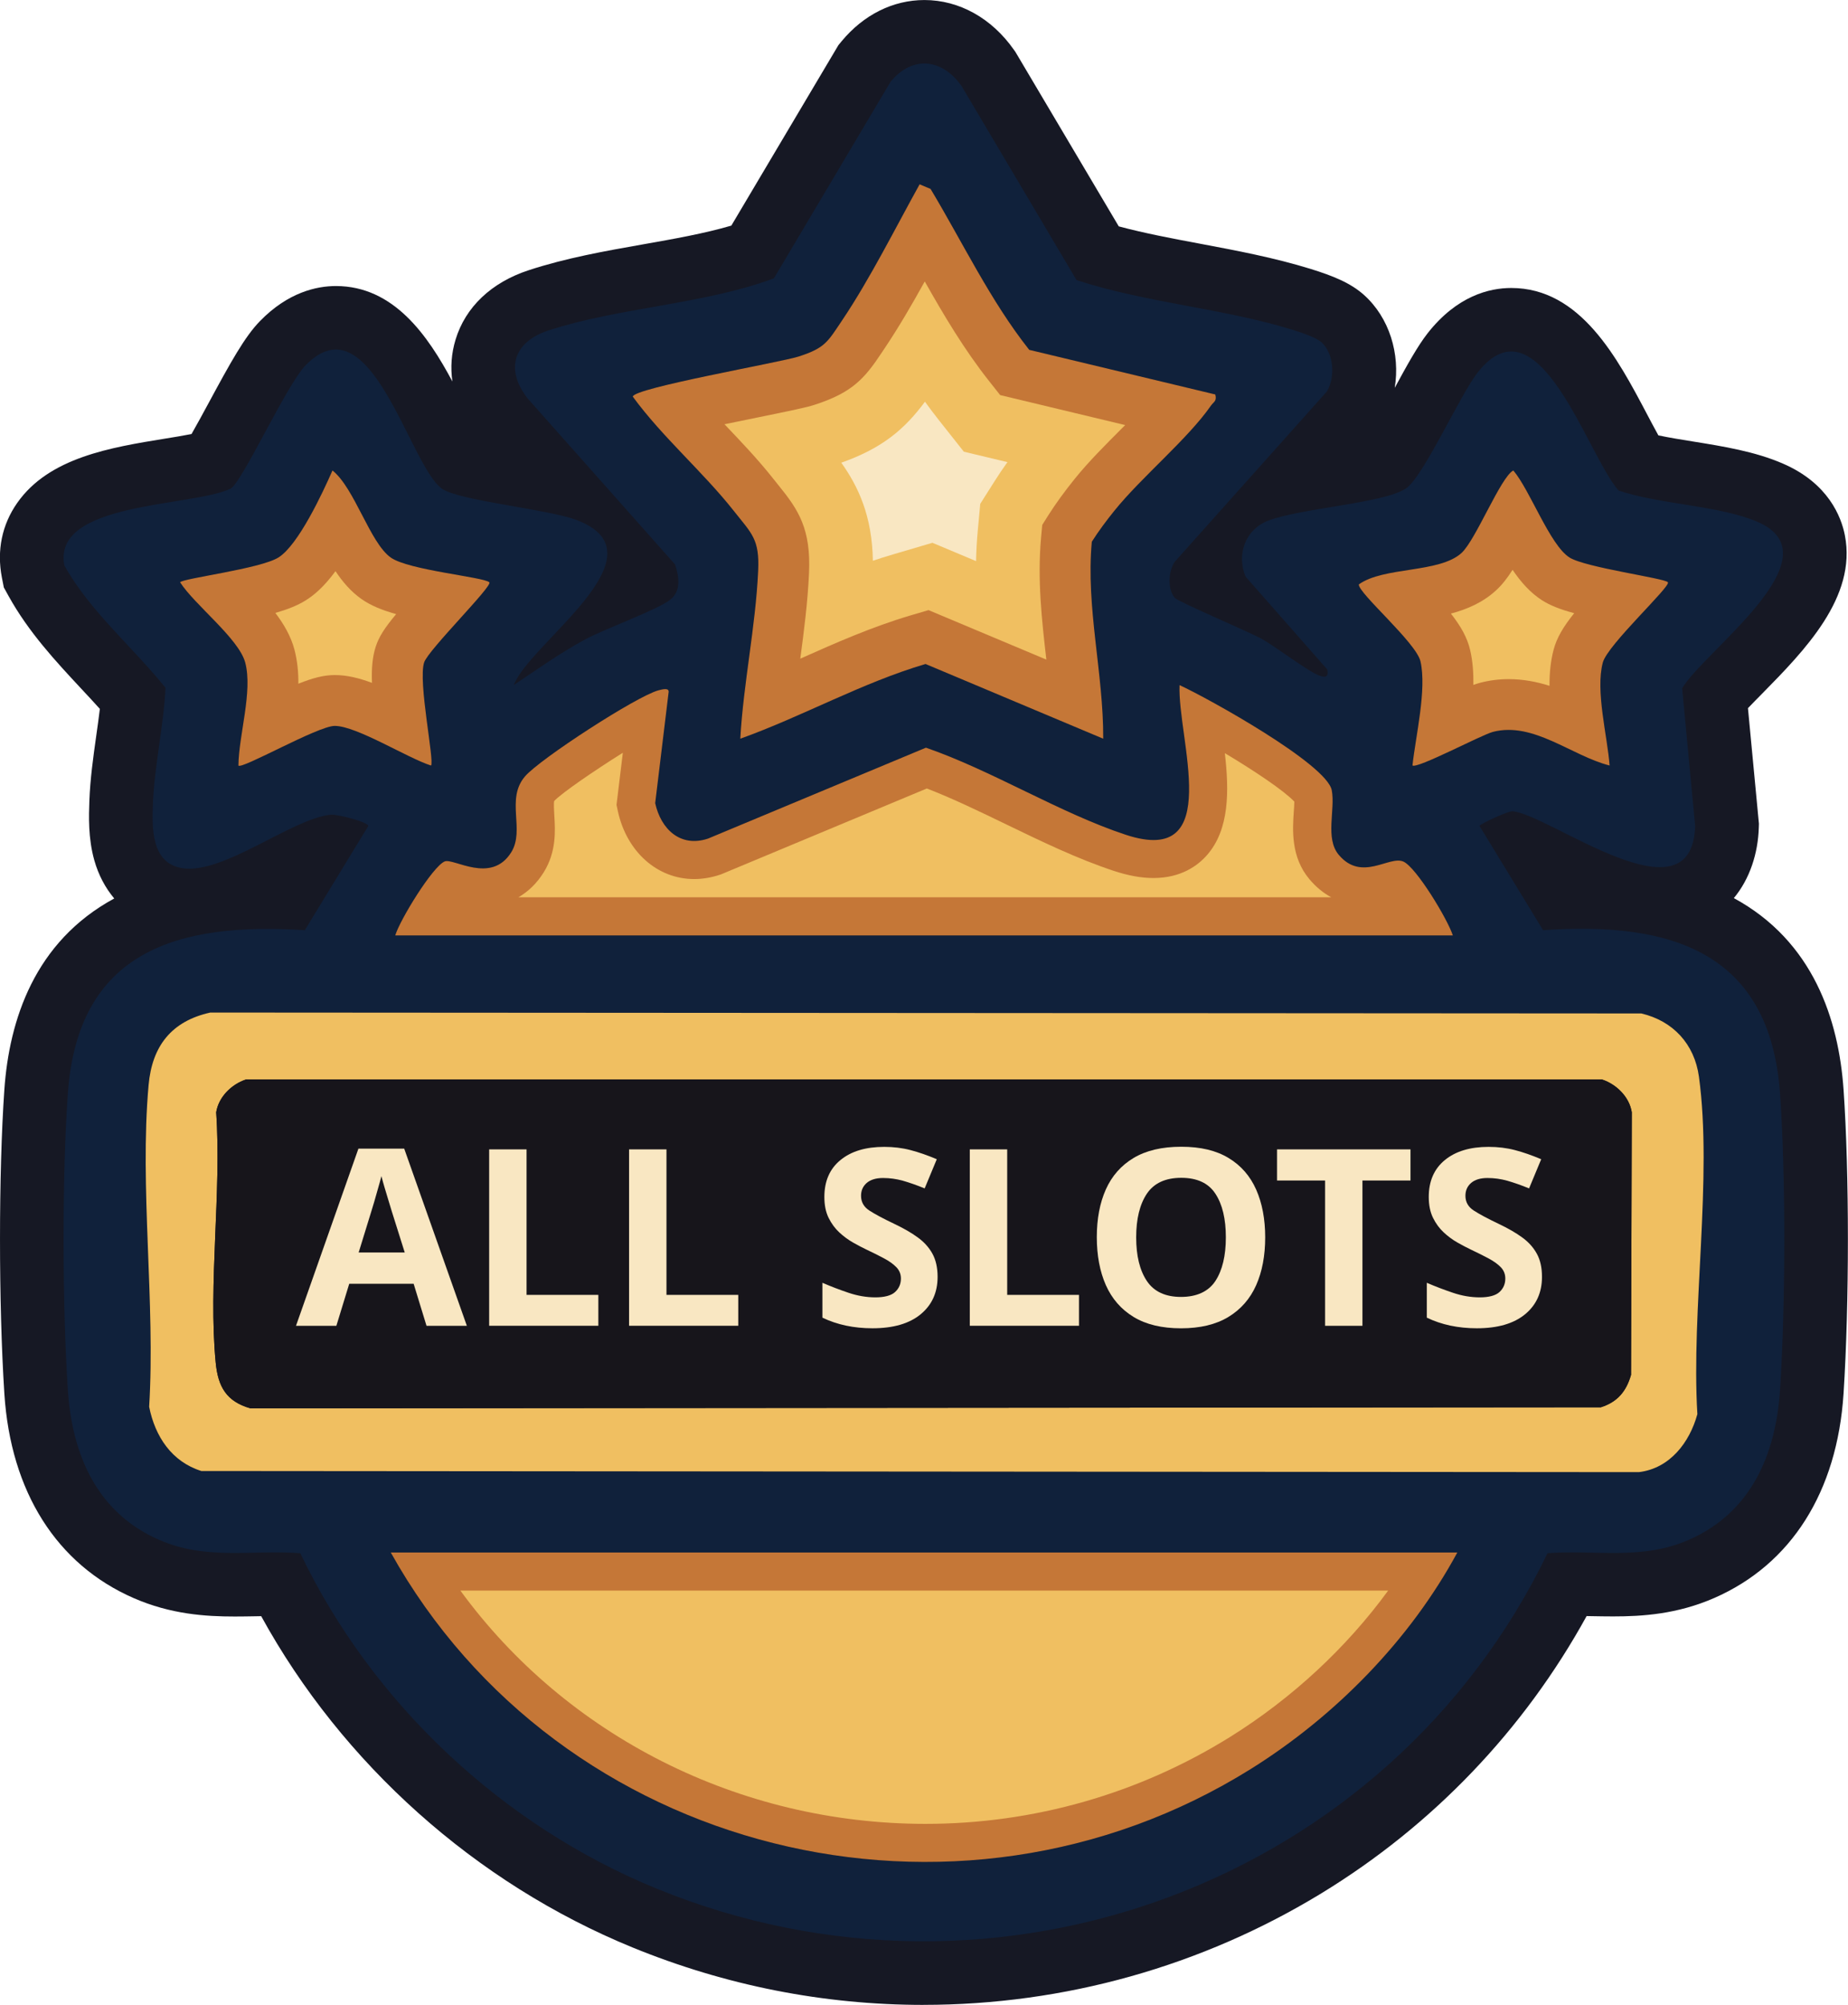
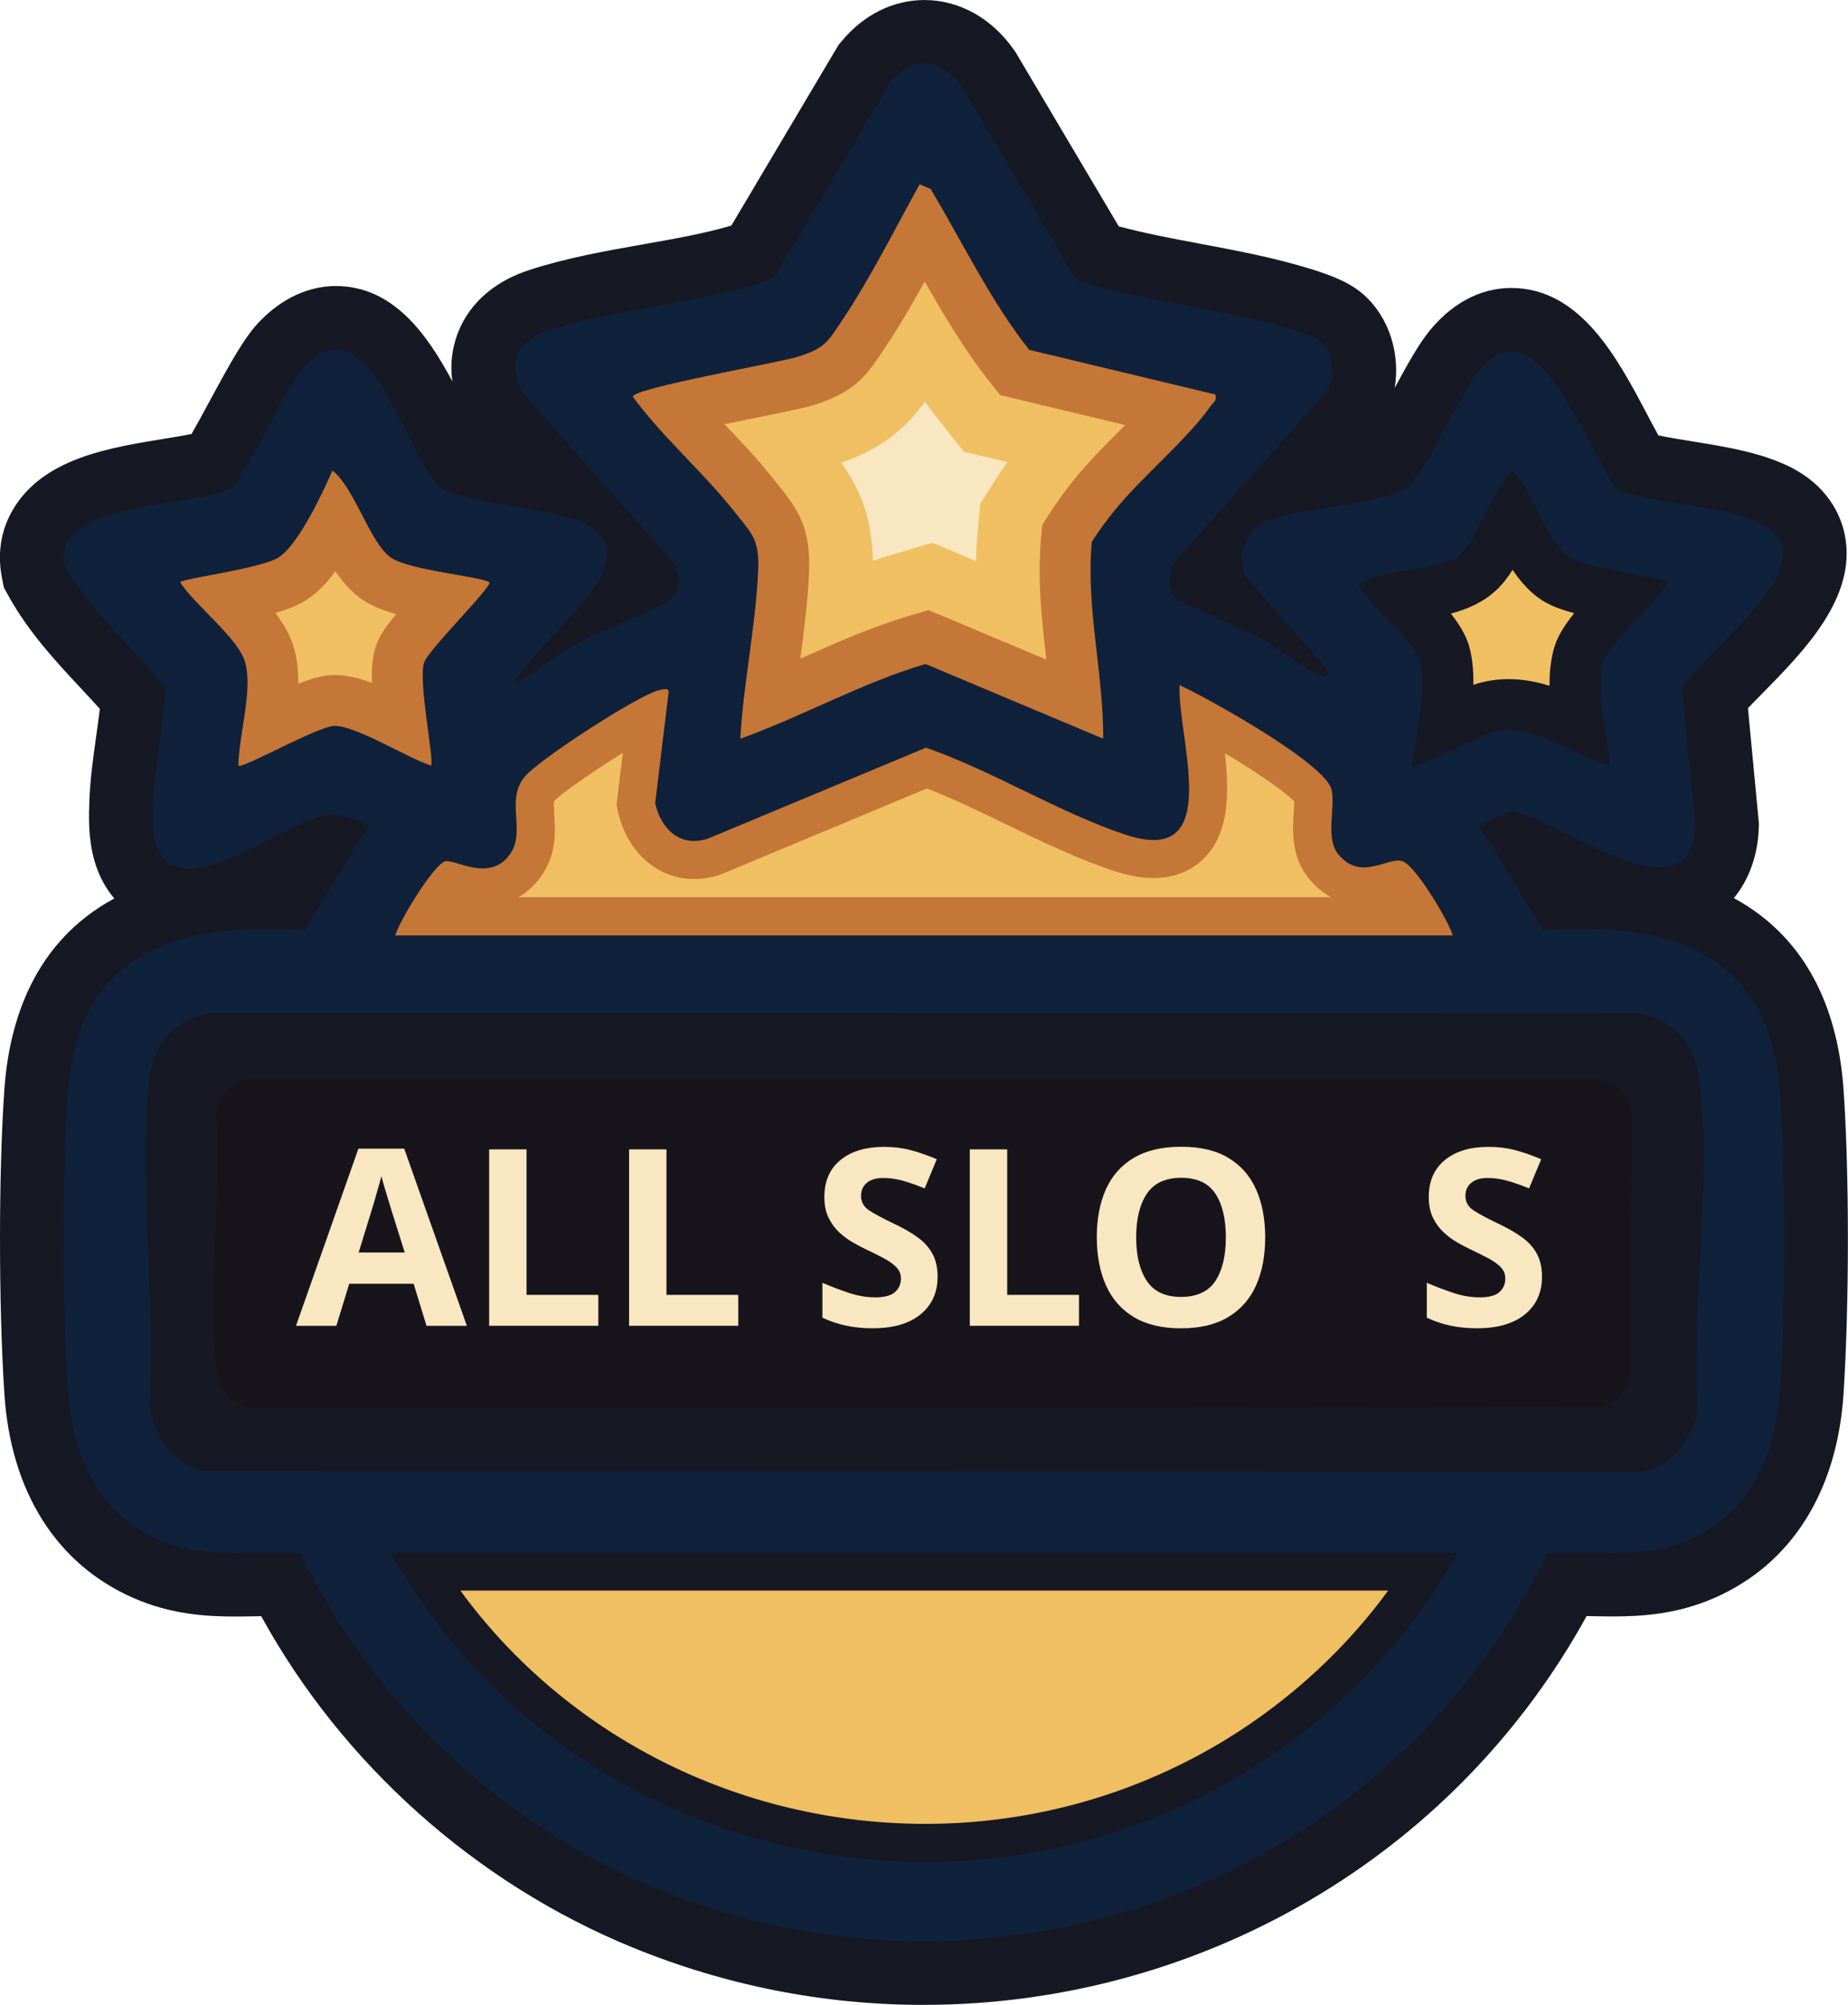
<svg xmlns="http://www.w3.org/2000/svg" width="59" height="64" viewBox="0 0 59 64" fill="none">
  <g clip-path="url(#clip0_4_482)">
    <path d="M29.489 64C26.295 64 23.166 63.382 20.191 62.165C15.183 60.116 10.924 56.3 8.339 51.591C8.286 51.591 8.231 51.592 8.178 51.594C7.949 51.598 7.722 51.602 7.496 51.602C6.564 51.602 5.453 51.532 4.265 51.013C1.806 49.938 0.341 47.619 0.139 44.486C-0.046 41.615 -0.046 37.444 0.139 34.784C0.294 32.567 1.1 30.061 3.647 28.681C3.362 28.341 3.144 27.932 3.012 27.466C2.81 26.751 2.836 26.04 2.853 25.569C2.879 24.866 2.977 24.168 3.072 23.493C3.114 23.195 3.155 22.907 3.188 22.629C3 22.42 2.804 22.209 2.6 21.991C1.773 21.103 0.916 20.183 0.278 19.034L0.122 18.752L0.06 18.436C-0.107 17.573 0.062 16.751 0.549 16.055C1.565 14.603 3.532 14.284 5.267 14.002C5.521 13.961 5.85 13.908 6.115 13.855C6.285 13.558 6.501 13.16 6.663 12.86C7.361 11.567 7.813 10.75 8.296 10.254C9.198 9.326 10.114 9.131 10.724 9.131C12.572 9.131 13.659 10.709 14.444 12.179C14.378 11.73 14.411 11.278 14.545 10.84C14.86 9.802 15.689 9.016 16.876 8.627C18.067 8.236 19.317 8.014 20.525 7.801C21.529 7.624 22.489 7.454 23.349 7.202L26.767 1.442L26.867 1.32C27.57 0.471 28.51 0.001 29.514 0.001C30.622 0.001 31.664 0.581 32.372 1.592L32.417 1.655L35.718 7.226C36.534 7.445 37.407 7.61 38.32 7.781C39.48 7.999 40.678 8.225 41.836 8.582C42.552 8.804 43.118 9.03 43.549 9.417C44.359 10.144 44.706 11.298 44.529 12.381C44.917 11.666 45.257 11.049 45.582 10.634C46.52 9.443 47.55 9.193 48.248 9.193C50.459 9.193 51.637 11.428 52.584 13.223C52.69 13.423 52.824 13.679 52.946 13.898C53.287 13.97 53.672 14.033 54.049 14.093C55.023 14.25 56.033 14.413 56.92 14.798C58.376 15.427 58.785 16.502 58.9 17.087C59.287 19.064 57.607 20.771 56.258 22.143C56.117 22.286 55.952 22.453 55.806 22.606L56.156 26.296L56.152 26.422C56.127 27.235 55.869 28.052 55.355 28.669C57.898 30.049 58.703 32.56 58.858 34.781C59.043 37.441 59.043 41.613 58.858 44.483C58.656 47.616 57.191 49.935 54.732 51.01C53.545 51.529 52.433 51.599 51.501 51.599C51.275 51.599 51.048 51.595 50.819 51.591C50.764 51.591 50.71 51.588 50.655 51.588C48.656 55.22 45.751 58.262 42.192 60.435C38.373 62.766 33.979 63.999 29.486 63.999L29.489 64Z" fill="#161824" />
    <path d="M42.189 10.923C42.586 11.281 42.639 12.049 42.358 12.502L37.504 17.935C37.302 18.237 37.265 18.808 37.51 19.087C37.616 19.208 39.809 20.142 40.232 20.367C40.731 20.631 41.783 21.465 42.163 21.581C42.362 21.642 42.418 21.565 42.374 21.37L39.766 18.406C39.475 17.702 39.755 16.906 40.481 16.624C41.525 16.218 44.169 16.07 44.885 15.594C45.443 15.224 46.606 12.615 47.179 11.887C49.13 9.41 50.685 14.555 51.677 15.659C52.972 16.101 54.904 16.136 56.111 16.658C58.679 17.769 54.397 20.793 53.705 21.971L54.12 26.365C54.027 29.534 49.473 25.998 48.289 25.897C48.154 25.886 47.236 26.309 47.236 26.366L49.265 29.694C53.345 29.409 56.514 30.38 56.831 34.921C57.017 37.6 57.005 41.667 56.831 44.353C56.698 46.425 55.909 48.283 53.918 49.154C52.416 49.812 50.995 49.468 49.408 49.58C44.332 60.083 31.842 64.739 20.96 60.287C16.035 58.272 11.87 54.361 9.587 49.58C8.001 49.468 6.581 49.812 5.078 49.154C3.085 48.283 2.298 46.425 2.165 44.353C1.991 41.667 1.978 37.6 2.165 34.921C2.481 30.365 5.644 29.431 9.731 29.694L11.759 26.366C11.764 26.247 10.784 25.986 10.554 26.008C9.318 26.133 7.143 27.912 5.829 27.715C4.818 27.563 4.854 26.42 4.883 25.644C4.927 24.464 5.228 23.155 5.284 21.955C4.239 20.658 2.857 19.496 2.054 18.05C1.659 16.005 6.137 16.188 7.365 15.597C7.744 15.373 9.142 12.295 9.754 11.664C11.838 9.518 13.061 14.846 14.107 15.598C14.643 15.983 17.492 16.253 18.401 16.597C21.315 17.694 16.903 20.531 16.404 21.867C17.141 21.375 17.89 20.84 18.67 20.418C19.33 20.061 20.975 19.476 21.398 19.144C21.75 18.869 21.682 18.41 21.552 18.018L16.847 12.721C16.116 11.79 16.398 10.913 17.506 10.55C19.754 9.812 22.469 9.719 24.708 8.885L28.433 2.609C29.135 1.759 30.087 1.871 30.703 2.752L34.37 8.941C36.559 9.661 39.052 9.845 41.231 10.517C41.489 10.597 42.002 10.759 42.185 10.923H42.189ZM38.8 12.592L32.859 11.168C31.622 9.605 30.739 7.746 29.71 6.031L29.36 5.884C28.586 7.279 27.782 8.893 26.897 10.208C26.423 10.915 26.353 11.104 25.497 11.381C24.913 11.57 20.204 12.389 20.203 12.662C21.146 13.952 22.442 15.062 23.421 16.301C24.007 17.041 24.253 17.209 24.205 18.227C24.123 19.999 23.733 21.805 23.635 23.581C25.634 22.864 27.509 21.798 29.549 21.196L35.222 23.581C35.229 21.479 34.664 19.391 34.858 17.293C35.076 16.95 35.325 16.617 35.58 16.301C36.446 15.228 37.914 14.021 38.66 12.95C38.744 12.828 38.859 12.808 38.8 12.592ZM15.623 18.587C15.449 18.42 13.049 18.204 12.477 17.798C11.811 17.326 11.325 15.583 10.617 15.018C10.299 15.742 9.526 17.398 8.892 17.795C8.309 18.16 5.849 18.459 5.751 18.587C6.206 19.301 7.625 20.384 7.83 21.15C8.075 22.071 7.622 23.461 7.613 24.438C7.712 24.571 10.151 23.172 10.688 23.172C11.388 23.172 13.015 24.201 13.763 24.438C13.875 24.284 13.343 21.761 13.543 21.147C13.673 20.745 15.743 18.703 15.624 18.587H15.623ZM53.25 18.587C53.153 18.459 50.611 18.12 50.108 17.797C49.478 17.392 48.85 15.647 48.316 15.019C47.912 15.231 47.122 17.232 46.663 17.652C45.953 18.304 44.176 18.084 43.383 18.658C43.364 18.936 45.217 20.515 45.353 21.114C45.556 22.014 45.198 23.494 45.096 24.437C45.245 24.551 47.292 23.461 47.666 23.364C48.958 23.028 50.175 24.129 51.391 24.438C51.318 23.484 50.933 22.056 51.173 21.152C51.325 20.58 53.35 18.721 53.252 18.589L53.25 18.587ZM46.383 29.861C46.218 29.343 45.212 27.682 44.804 27.502C44.351 27.301 43.476 28.161 42.741 27.287C42.298 26.761 42.635 25.847 42.517 25.226C42.359 24.391 38.561 22.283 37.657 21.868C37.583 23.56 39.114 27.693 35.941 26.646C33.836 25.951 31.685 24.603 29.561 23.866L22.604 26.768C21.719 27.064 21.097 26.463 20.917 25.635L21.347 22.083C21.352 21.947 21.139 22.004 21.016 22.037C20.319 22.226 17.235 24.225 16.758 24.784C16.134 25.515 16.768 26.486 16.321 27.204C15.678 28.237 14.476 27.378 14.195 27.497C13.809 27.662 12.768 29.356 12.617 29.86H46.382L46.383 29.861ZM6.715 32.322C5.475 32.596 4.855 33.391 4.744 34.638C4.451 37.899 4.963 41.6 4.762 44.908C4.95 45.854 5.482 46.661 6.428 46.957L52.325 46.993C53.313 46.874 53.942 46.047 54.19 45.142C53.99 41.819 54.682 37.594 54.241 34.37C54.099 33.331 53.418 32.59 52.401 32.351L6.715 32.322ZM46.527 49.559H12.475C17.855 59.2 30.511 62.352 39.932 56.469C42.629 54.786 45.013 52.356 46.525 49.559H46.527Z" fill="#10213B" />
-     <path d="M6.715 32.322L52.401 32.351C53.418 32.59 54.099 33.331 54.241 34.37C54.681 37.594 53.99 41.819 54.191 45.142C53.943 46.047 53.313 46.874 52.325 46.993L6.428 46.957C5.482 46.661 4.95 45.854 4.762 44.908C4.964 41.6 4.451 37.897 4.744 34.638C4.855 33.391 5.475 32.596 6.715 32.322ZM7.854 34.459C7.393 34.611 6.98 35.015 6.902 35.507C7.076 38.069 6.644 40.982 6.887 43.499C6.96 44.263 7.225 44.74 8.001 44.958L51.108 44.923C51.639 44.755 51.92 44.417 52.073 43.888L52.097 35.507C52.02 35.015 51.607 34.611 51.146 34.459H7.854Z" fill="#F0BF61" />
-     <path d="M46.527 49.559C45.014 52.356 42.629 54.786 39.934 56.469C30.511 62.352 17.856 59.2 12.476 49.559H46.528H46.527Z" fill="#C57737" />
    <path d="M29.549 58.221C23.597 58.221 18.084 55.413 14.698 50.774H44.319C42.996 52.589 41.26 54.205 39.286 55.438C36.37 57.258 33.004 58.221 29.549 58.221Z" fill="#F0BF61" />
    <path d="M38.8 12.592C38.859 12.808 38.744 12.828 38.66 12.95C37.914 14.021 36.445 15.228 35.58 16.301C35.325 16.617 35.076 16.95 34.858 17.293C34.664 19.391 35.231 21.479 35.222 23.581L29.549 21.196C27.511 21.798 25.634 22.864 23.635 23.581C23.735 21.805 24.124 19.999 24.205 18.227C24.253 17.209 24.006 17.041 23.421 16.301C22.442 15.062 21.146 13.952 20.203 12.662C20.204 12.389 24.913 11.57 25.497 11.381C26.351 11.105 26.422 10.915 26.898 10.208C27.78 8.893 28.586 7.279 29.36 5.884L29.71 6.031C30.739 7.746 31.622 9.605 32.86 11.168L38.8 12.592Z" fill="#C57737" />
    <path d="M29.645 19.476L29.088 19.64C27.839 20.009 26.675 20.524 25.55 21.026C25.669 20.139 25.787 19.225 25.829 18.301C25.895 16.889 25.493 16.279 24.87 15.51C24.817 15.444 24.759 15.373 24.698 15.295C24.207 14.673 23.659 14.098 23.13 13.543C23.521 13.462 23.891 13.386 24.169 13.33C25.292 13.101 25.741 13.007 26 12.924C27.198 12.537 27.593 12.099 28.15 11.258L28.248 11.111C28.698 10.44 29.119 9.716 29.524 8.984C30.134 10.065 30.784 11.161 31.584 12.172L31.932 12.612L35.923 13.569C35.89 13.602 35.856 13.636 35.823 13.669C35.297 14.195 34.753 14.739 34.315 15.282C33.985 15.691 33.714 16.065 33.484 16.425L33.275 16.756L33.239 17.145C33.115 18.505 33.262 19.8 33.406 21.053V21.056L29.645 19.476Z" fill="#F0BF61" />
    <path d="M29.766 17.328L28.513 17.697C28.295 17.761 28.08 17.829 27.868 17.9C27.843 16.459 27.399 15.531 26.86 14.77C28.17 14.307 28.88 13.702 29.531 12.823C29.677 13.026 29.829 13.227 29.988 13.428L30.772 14.419L32.164 14.752C32.021 14.952 31.889 15.148 31.766 15.341L31.296 16.083L31.215 16.957C31.185 17.28 31.169 17.599 31.162 17.912L29.765 17.325L29.766 17.328Z" fill="#F9E7C2" />
    <path d="M46.383 29.861H12.618C12.77 29.358 13.811 27.662 14.196 27.499C14.477 27.38 15.681 28.237 16.322 27.206C16.768 26.488 16.136 25.518 16.759 24.786C17.235 24.227 20.32 22.227 21.017 22.038C21.14 22.006 21.355 21.948 21.348 22.084L20.918 25.637C21.099 26.465 21.721 27.064 22.605 26.769L29.562 23.867C31.687 24.603 33.837 25.953 35.943 26.648C39.115 27.695 37.584 23.56 37.659 21.87C38.562 22.284 42.361 24.392 42.519 25.228C42.636 25.848 42.298 26.762 42.742 27.288C43.478 28.162 44.352 27.303 44.805 27.503C45.214 27.683 46.22 29.345 46.385 29.863L46.383 29.861Z" fill="#C57737" />
    <path d="M16.546 28.646C16.868 28.461 17.144 28.192 17.359 27.846C17.769 27.186 17.727 26.515 17.697 26.024C17.688 25.873 17.674 25.648 17.694 25.568C17.949 25.303 18.97 24.603 19.885 24.029L19.683 25.694L19.726 25.894C20.008 27.19 20.986 28.061 22.161 28.061C22.435 28.061 22.714 28.014 22.991 27.921L23.033 27.906L29.59 25.17C30.418 25.489 31.26 25.897 32.144 26.325C33.254 26.862 34.402 27.417 35.557 27.799C36.025 27.953 36.439 28.028 36.825 28.028C37.711 28.028 38.245 27.629 38.538 27.293C39.257 26.469 39.242 25.241 39.105 24.042C40.05 24.608 40.988 25.235 41.323 25.588C41.322 25.687 41.313 25.812 41.306 25.907C41.267 26.485 41.208 27.357 41.805 28.066C42.011 28.311 42.245 28.504 42.502 28.643H16.546V28.646Z" fill="#F0BF61" />
-     <path d="M53.25 18.587C53.35 18.719 51.324 20.58 51.172 21.15C50.932 22.054 51.316 23.483 51.389 24.437C50.174 24.128 48.957 23.028 47.665 23.363C47.291 23.46 45.244 24.551 45.095 24.435C45.197 23.493 45.555 22.011 45.351 21.113C45.215 20.514 43.363 18.935 43.382 18.656C44.175 18.083 45.952 18.301 46.662 17.651C47.12 17.23 47.91 15.229 48.315 15.018C48.849 15.646 49.477 17.39 50.106 17.795C50.61 18.118 53.151 18.457 53.249 18.586L53.25 18.587Z" fill="#C57737" />
    <path d="M49.47 21.892C49.066 21.765 48.63 21.679 48.167 21.679C47.858 21.679 47.552 21.718 47.258 21.795C47.189 21.814 47.117 21.835 47.04 21.864C47.046 21.482 47.019 21.109 46.938 20.757C46.846 20.355 46.639 19.99 46.322 19.587C46.835 19.45 47.338 19.237 47.764 18.845C47.956 18.669 48.122 18.456 48.291 18.19C48.557 18.582 48.855 18.919 49.228 19.16C49.489 19.327 49.81 19.453 50.258 19.574C49.903 20.018 49.701 20.364 49.602 20.737C49.503 21.109 49.468 21.499 49.47 21.892Z" fill="#F0BF61" />
    <path d="M15.623 18.587C15.742 18.702 13.672 20.745 13.541 21.147C13.342 21.761 13.874 24.284 13.762 24.438C13.014 24.201 11.388 23.174 10.687 23.172C10.151 23.172 7.711 24.571 7.612 24.438C7.622 23.461 8.074 22.073 7.829 21.15C7.625 20.384 6.204 19.301 5.75 18.587C5.847 18.459 8.307 18.16 8.891 17.795C9.524 17.399 10.297 15.742 10.615 15.018C11.324 15.584 11.81 17.326 12.476 17.798C13.048 18.204 15.448 18.419 15.621 18.587H15.623Z" fill="#C57737" />
    <path d="M9.526 21.827C9.529 21.461 9.494 21.093 9.4 20.734C9.288 20.314 9.067 19.929 8.791 19.566C9.18 19.454 9.499 19.328 9.755 19.168C10.015 19.006 10.327 18.753 10.711 18.233C10.939 18.575 11.203 18.884 11.536 19.119C11.831 19.328 12.197 19.478 12.648 19.603C12.273 20.053 12.096 20.331 11.995 20.645C11.89 20.969 11.858 21.342 11.876 21.798C11.448 21.639 11.066 21.549 10.688 21.549C10.349 21.549 10.005 21.634 9.527 21.825L9.526 21.827Z" fill="#F0BF61" />
    <path d="M7.854 34.459H51.145C51.607 34.611 52.02 35.015 52.097 35.507L52.073 43.888C51.92 44.417 51.639 44.755 51.108 44.923L8 44.958C7.225 44.74 6.961 44.263 6.887 43.499C6.644 40.98 7.076 38.069 6.902 35.507C6.98 35.015 7.393 34.611 7.854 34.459Z" fill="#17151B" />
    <path d="M13.617 42.322L13.206 40.98H11.15L10.739 42.322H9.45L11.443 36.667H12.905L14.905 42.322H13.616H13.617ZM12.921 39.979L12.509 38.671C12.483 38.582 12.449 38.469 12.406 38.332C12.364 38.195 12.321 38.056 12.28 37.914C12.238 37.773 12.204 37.648 12.177 37.544C12.151 37.65 12.115 37.78 12.07 37.934C12.026 38.089 11.983 38.236 11.944 38.376C11.904 38.515 11.874 38.614 11.854 38.672L11.451 39.981H12.922L12.921 39.979Z" fill="#F9E7C2" />
    <path d="M15.617 42.322V36.69H16.811V41.335H19.103V42.321H15.617V42.322Z" fill="#F9E7C2" />
    <path d="M20.084 42.322V36.69H21.278V41.335H23.57V42.321H20.084V42.322Z" fill="#F9E7C2" />
    <path d="M29.934 40.76C29.934 41.259 29.753 41.658 29.392 41.955C29.031 42.252 28.519 42.401 27.854 42.401C27.259 42.401 26.726 42.288 26.257 42.062V40.949C26.526 41.065 26.803 41.171 27.091 41.268C27.378 41.365 27.665 41.414 27.948 41.414C28.232 41.414 28.453 41.358 28.576 41.244C28.7 41.131 28.763 40.988 28.763 40.813C28.763 40.672 28.714 40.55 28.616 40.45C28.519 40.35 28.389 40.257 28.225 40.17C28.062 40.082 27.874 39.989 27.663 39.889C27.531 39.826 27.389 39.752 27.236 39.665C27.083 39.578 26.936 39.47 26.797 39.342C26.658 39.213 26.544 39.057 26.453 38.873C26.363 38.688 26.319 38.468 26.319 38.21C26.319 37.706 26.489 37.312 26.832 37.032C27.174 36.75 27.64 36.61 28.231 36.61C28.526 36.61 28.806 36.644 29.069 36.713C29.333 36.782 29.613 36.879 29.908 37.005L29.521 37.936C29.263 37.83 29.031 37.75 28.826 37.691C28.621 37.634 28.41 37.604 28.194 37.604C27.967 37.604 27.794 37.657 27.672 37.761C27.55 37.867 27.49 38.003 27.49 38.172C27.49 38.372 27.579 38.529 27.759 38.645C27.938 38.761 28.205 38.903 28.558 39.071C28.847 39.209 29.094 39.35 29.297 39.498C29.501 39.645 29.657 39.818 29.768 40.018C29.878 40.218 29.934 40.466 29.934 40.759V40.76Z" fill="#F9E7C2" />
    <path d="M30.962 42.322V36.69H32.156V41.335H34.448V42.321H30.962V42.322Z" fill="#F9E7C2" />
    <path d="M40.393 39.499C40.393 40.082 40.297 40.592 40.105 41.025C39.913 41.458 39.617 41.797 39.219 42.039C38.82 42.281 38.316 42.402 37.705 42.402C37.094 42.402 36.588 42.281 36.191 42.039C35.793 41.797 35.499 41.458 35.305 41.022C35.113 40.586 35.017 40.075 35.017 39.492C35.017 38.908 35.113 38.401 35.305 37.97C35.497 37.54 35.793 37.203 36.191 36.965C36.59 36.726 37.096 36.606 37.714 36.606C38.331 36.606 38.829 36.726 39.223 36.965C39.619 37.203 39.913 37.541 40.105 37.974C40.297 38.408 40.393 38.917 40.393 39.5V39.499ZM36.274 39.499C36.274 40.088 36.388 40.551 36.614 40.89C36.84 41.229 37.205 41.4 37.705 41.4C38.205 41.4 38.582 41.229 38.804 40.89C39.025 40.551 39.137 40.087 39.137 39.499C39.137 38.911 39.027 38.446 38.804 38.107C38.584 37.768 38.22 37.598 37.714 37.598C37.208 37.598 36.842 37.768 36.614 38.107C36.388 38.446 36.274 38.911 36.274 39.499Z" fill="#F9E7C2" />
-     <path d="M43.499 42.322H42.305V37.684H40.771V36.69H45.032V37.684H43.498V42.322H43.499Z" fill="#F9E7C2" />
    <path d="M49.23 40.76C49.23 41.259 49.05 41.658 48.689 41.955C48.327 42.252 47.816 42.401 47.15 42.401C46.556 42.401 46.022 42.288 45.553 42.062V40.949C45.823 41.065 46.1 41.171 46.388 41.268C46.675 41.365 46.961 41.414 47.245 41.414C47.529 41.414 47.75 41.358 47.873 41.244C47.996 41.131 48.059 40.988 48.059 40.813C48.059 40.672 48.011 40.55 47.913 40.45C47.816 40.35 47.685 40.257 47.522 40.17C47.358 40.082 47.17 39.989 46.96 39.889C46.828 39.826 46.686 39.752 46.533 39.665C46.379 39.578 46.233 39.47 46.094 39.342C45.955 39.213 45.84 39.057 45.75 38.873C45.66 38.688 45.615 38.468 45.615 38.21C45.615 37.706 45.786 37.312 46.128 37.032C46.471 36.75 46.937 36.61 47.527 36.61C47.823 36.61 48.102 36.644 48.366 36.713C48.63 36.782 48.909 36.879 49.205 37.005L48.818 37.936C48.56 37.83 48.327 37.75 48.122 37.691C47.917 37.634 47.707 37.604 47.49 37.604C47.264 37.604 47.09 37.657 46.968 37.761C46.846 37.867 46.786 38.003 46.786 38.172C46.786 38.372 46.875 38.529 47.056 38.645C47.235 38.761 47.502 38.903 47.854 39.071C48.144 39.209 48.39 39.35 48.594 39.498C48.798 39.645 48.954 39.818 49.064 40.018C49.175 40.218 49.23 40.466 49.23 40.759V40.76Z" fill="#F9E7C2" />
  </g>
  <defs>
    <clipPath id="clip0_4_482">
      <rect width="59" height="64" fill="white" />
    </clipPath>
  </defs>
</svg>